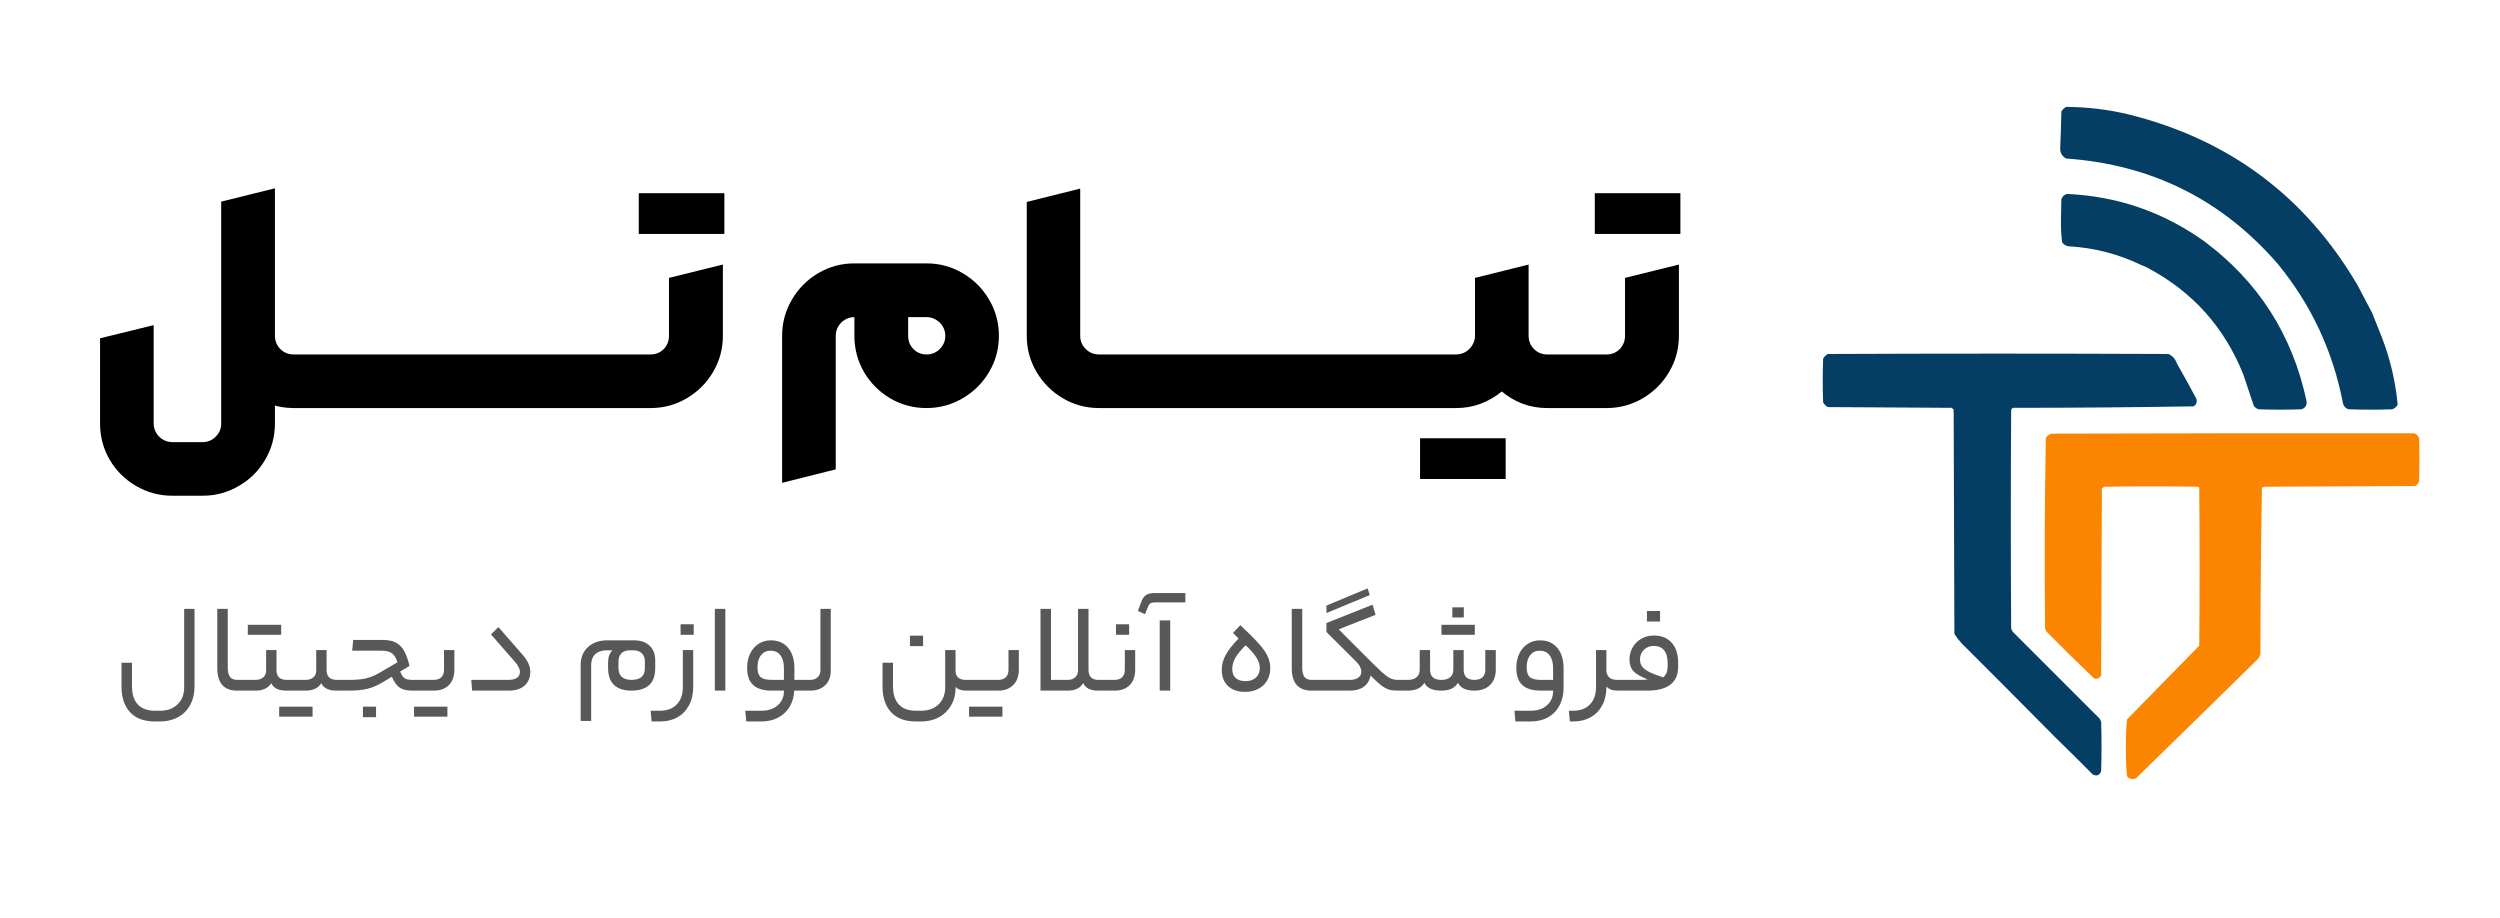
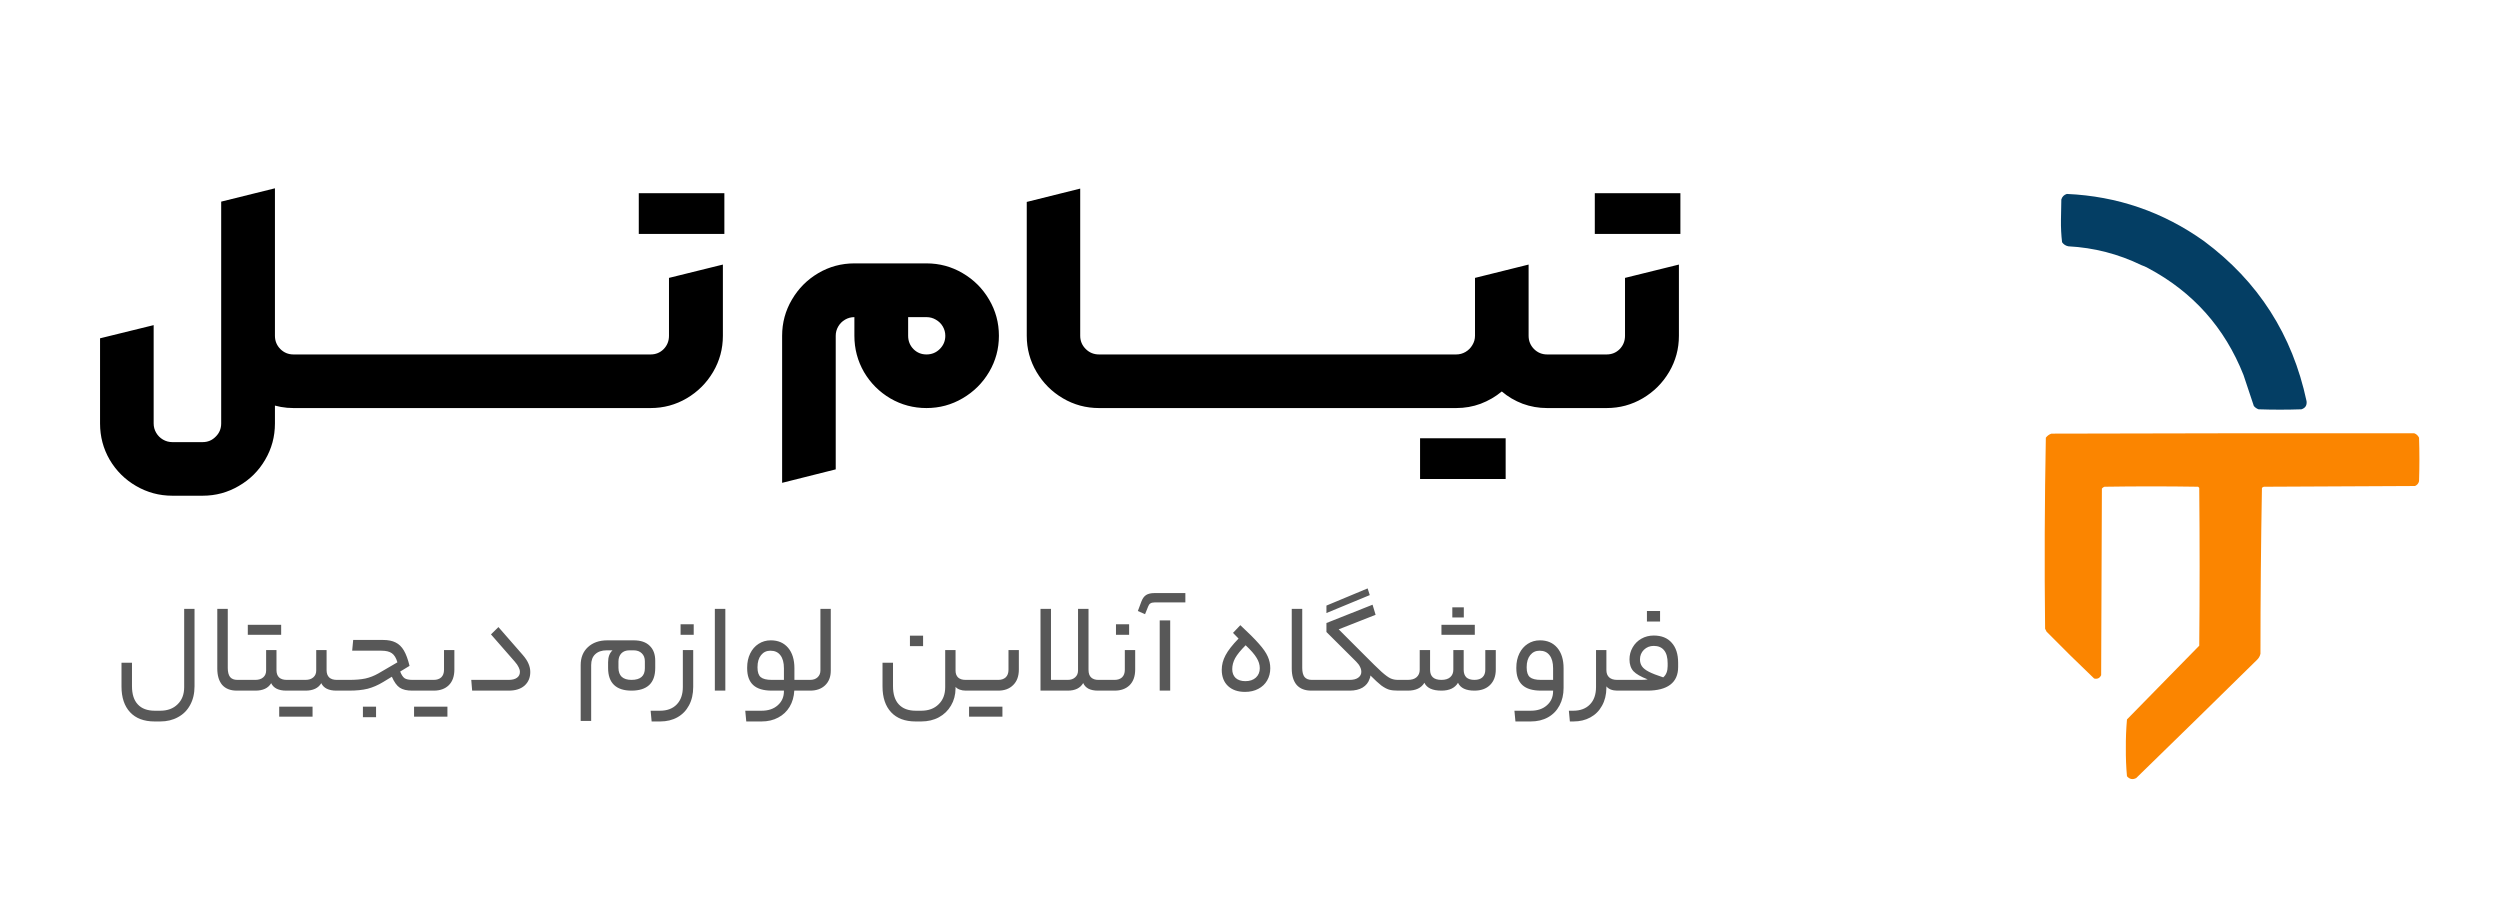
<svg xmlns="http://www.w3.org/2000/svg" width="1520" height="558" viewBox="0 0 1520 558" fill="none">
-   <path fill-rule="evenodd" clip-rule="evenodd" d="M1433.33 173.295C1436.33 178.991 1439.32 184.671 1442.3 190.336C1444.36 195.384 1446.38 200.466 1448.35 205.582C1453.34 218.634 1456.48 232.087 1457.77 245.941C1457.06 247.401 1455.94 248.373 1454.41 248.856C1445.59 249.155 1436.77 249.155 1427.95 248.856C1426.22 248.321 1425.1 247.2 1424.59 245.492C1418.53 213.81 1405.38 185.559 1385.13 160.739C1351.23 121.485 1308.26 100.035 1256.2 96.39C1253.6 94.925 1252.4 92.683 1252.61 89.664C1252.95 82.419 1253.17 75.169 1253.29 67.915C1253.96 66.644 1254.93 65.673 1256.2 65C1268.92 65.051 1281.48 66.546 1293.87 69.484C1355.08 84.614 1401.57 119.218 1433.33 173.295Z" fill="#043E64" />
  <path fill-rule="evenodd" clip-rule="evenodd" d="M1305.98 162.982C1304.69 162.262 1303.34 161.664 1301.94 161.188C1287.97 154.4 1273.18 150.588 1257.55 149.753C1255.95 149.439 1254.68 148.617 1253.74 147.287C1253.22 142.845 1253 138.361 1253.06 133.834C1253.14 129.649 1253.21 125.463 1253.29 121.278C1253.81 119.559 1254.93 118.438 1256.65 117.915C1287.32 119.269 1315.13 128.836 1340.06 146.614C1373.03 171.124 1393.8 203.561 1402.39 243.923C1402.69 246.461 1401.65 248.105 1399.25 248.856C1390.58 249.155 1381.91 249.155 1373.24 248.856C1372.08 248.46 1371.1 247.787 1370.33 246.838C1368.24 240.57 1366.14 234.292 1364.05 228.004C1352.63 199.171 1333.27 177.497 1305.98 162.982Z" fill="#043E64" />
-   <path fill-rule="evenodd" clip-rule="evenodd" d="M1323.47 220.829C1327.51 227.939 1331.47 235.114 1335.35 242.354C1335.97 244.326 1335.45 245.895 1333.78 247.062C1297.18 247.655 1260.56 247.954 1223.92 247.959C1223.39 248.183 1223.02 248.557 1222.79 249.08C1222.5 293.474 1222.5 337.869 1222.79 382.263C1223.09 382.861 1223.39 383.459 1223.69 384.057C1241.33 401.695 1258.97 419.333 1276.61 436.972C1276.9 437.569 1277.2 438.167 1277.5 438.765C1277.8 448.78 1277.8 458.795 1277.5 468.81C1276.53 471.425 1274.81 472.097 1272.35 470.828C1264.78 463.189 1257.16 455.64 1249.48 448.182C1230.66 429.14 1211.75 410.156 1192.75 391.232C1191.08 389.417 1189.59 387.473 1188.27 385.402C1188.12 339.962 1187.97 294.521 1187.82 249.08C1187.44 248.706 1187.07 248.332 1186.7 247.959C1161.58 247.81 1136.47 247.66 1111.36 247.51C1110.09 246.838 1109.12 245.866 1108.45 244.596C1108.15 235.776 1108.15 226.958 1108.45 218.138C1109.12 216.868 1110.09 215.896 1111.36 215.224C1180.42 214.924 1249.48 214.924 1318.53 215.224C1320.96 216.402 1322.6 218.271 1323.47 220.829Z" fill="#043E64" />
  <path fill-rule="evenodd" clip-rule="evenodd" d="M1467.86 263.43C1469.16 263.904 1470.13 264.801 1470.78 266.12C1471.07 274.939 1471.07 283.758 1470.78 292.577C1470.44 293.956 1469.62 294.927 1468.31 295.492C1437.67 295.642 1407.02 295.791 1376.38 295.941C1375.97 296.108 1375.6 296.333 1375.26 296.613C1374.66 330.209 1374.37 363.841 1374.36 397.51C1374.03 398.921 1373.36 400.117 1372.35 401.097C1347.91 425.16 1323.39 449.151 1298.8 473.07C1296.64 474.167 1294.77 473.793 1293.2 471.949C1292.68 466.31 1292.46 460.63 1292.52 454.909C1292.46 449.049 1292.69 443.22 1293.2 437.42C1307.85 422.472 1322.49 407.525 1337.14 392.577C1337.44 360.589 1337.44 328.601 1337.14 296.613C1336.92 296.389 1336.7 296.165 1336.47 295.941C1317.49 295.642 1298.5 295.642 1279.52 295.941C1278.88 296.149 1278.36 296.523 1277.95 297.062C1277.8 334.879 1277.65 372.697 1277.5 410.514C1276.63 412.333 1275.21 413.006 1273.24 412.532C1263.46 403.203 1253.82 393.711 1244.32 384.057C1244.02 383.459 1243.72 382.861 1243.42 382.263C1242.98 343.512 1243.13 304.798 1243.87 266.12C1244.74 264.952 1245.86 264.13 1247.23 263.654C1320.78 263.43 1394.32 263.355 1467.86 263.43Z" fill="#FB8500" />
  <path d="M104.768 301.398C96.845 301.398 89.492 299.417 82.709 295.456C75.987 291.554 70.645 286.242 66.683 279.52C62.782 272.797 60.831 265.444 60.831 257.461V205.691L93.423 197.678V257.461C93.423 259.502 93.933 261.393 94.954 263.133C95.974 264.874 97.355 266.255 99.096 267.275C100.836 268.295 102.727 268.805 104.768 268.805H123.225C126.346 268.805 128.987 267.695 131.148 265.474C133.369 263.313 134.479 260.642 134.479 257.461V122.59L167.161 114.486V257.461C167.161 265.444 165.181 272.797 161.219 279.52C157.318 286.242 151.976 291.554 145.193 295.456C138.471 299.417 131.148 301.398 123.225 301.398H104.768ZM178.416 248.098C173.194 248.098 168.212 247.197 163.47 245.397C158.788 243.596 154.557 241.045 150.775 237.744L141.412 222.168L149.335 204.611L167.161 204.161C167.161 207.282 168.242 209.953 170.403 212.174C172.624 214.395 175.295 215.505 178.416 215.505L184.178 231.891L178.416 248.098ZM172.564 231.891L178.416 215.505H214.61L220.372 232.252L214.61 248.098H178.416L172.564 231.891ZM208.757 231.891L214.61 215.505H250.803L256.566 232.252L250.803 248.098H214.61L208.757 231.891ZM244.951 231.891L250.803 215.505H286.997L292.76 232.252L286.997 248.098H250.803L244.951 231.891ZM281.145 231.891L286.997 215.505H323.191L328.953 232.252L323.191 248.098H286.997L281.145 231.891ZM317.339 231.891L323.191 215.505H359.385L365.147 232.252L359.385 248.098H323.191L317.339 231.891ZM353.533 231.891L359.385 215.505H395.579L401.341 232.252L395.579 248.098H359.385L353.533 231.891ZM394.859 248.098L389.727 231.891L395.219 215.505H395.579C398.7 215.505 401.341 214.425 403.502 212.264C405.663 210.043 406.743 207.342 406.743 204.161V168.957L439.516 160.854V204.161C439.516 212.084 437.535 219.407 433.573 226.129C429.612 232.852 424.27 238.194 417.547 242.155C410.825 246.117 403.502 248.098 395.579 248.098H394.859ZM388.376 117.458H440.416V142.217H388.376V117.458ZM475.529 204.161C475.529 196.238 477.51 188.915 481.472 182.192C485.433 175.41 490.775 170.038 497.498 166.076C504.22 162.115 511.543 160.134 519.466 160.134H563.313C571.236 160.134 578.559 162.115 585.281 166.076C592.064 170.038 597.436 175.41 601.398 182.192C605.359 188.915 607.34 196.238 607.34 204.161C607.34 212.084 605.359 219.407 601.398 226.129C597.436 232.852 592.064 238.194 585.281 242.155C578.559 246.117 571.236 248.098 563.313 248.098C555.39 248.098 548.067 246.147 541.345 242.245C534.622 238.284 529.28 232.942 525.319 226.219C521.417 219.437 519.466 212.084 519.466 204.161V192.816C517.425 192.816 515.535 193.327 513.794 194.347C512.053 195.367 510.673 196.748 509.653 198.489C508.632 200.229 508.122 202.12 508.122 204.161V285.372L475.529 293.565V204.161ZM563.313 215.505C566.494 215.505 569.195 214.395 571.416 212.174C573.637 209.953 574.747 207.282 574.747 204.161C574.747 202.12 574.237 200.229 573.217 198.489C572.196 196.748 570.786 195.367 568.985 194.347C567.245 193.327 565.354 192.816 563.313 192.816H552.149V204.161C552.149 207.342 553.229 210.043 555.39 212.264C557.551 214.425 560.192 215.505 563.313 215.505ZM668.203 248.098C660.28 248.098 652.957 246.117 646.235 242.155C639.512 238.194 634.17 232.852 630.209 226.129C626.247 219.407 624.266 212.084 624.266 204.161V122.77L656.769 114.667V204.161C656.769 207.282 657.879 209.953 660.1 212.174C662.321 214.395 665.022 215.505 668.203 215.505L673.965 231.891L668.203 248.098ZM662.351 231.891L668.203 215.505H704.397L710.159 232.252L704.397 248.098H668.203L662.351 231.891ZM698.545 231.891L704.397 215.505H740.591L746.353 232.252L740.591 248.098H704.397L698.545 231.891ZM734.739 231.891L740.591 215.505H776.785L782.547 232.252L776.785 248.098H740.591L734.739 231.891ZM770.932 231.891L776.785 215.505H812.979L818.741 232.252L812.979 248.098H776.785L770.932 231.891ZM807.126 231.891L812.979 215.505H849.172L854.935 232.252L849.172 248.098H812.979L807.126 231.891ZM843.32 231.891L849.172 215.505H885.366L891.128 232.252L885.366 248.098H849.172L843.32 231.891ZM884.916 248.098L879.514 231.891L885.096 215.505H885.366C887.407 215.505 889.298 214.995 891.038 213.975C892.779 212.954 894.16 211.574 895.18 209.833C896.26 208.092 896.801 206.202 896.801 204.161V168.957L929.393 160.854V204.161C929.393 207.282 930.473 209.953 932.634 212.174C934.855 214.395 937.526 215.505 940.647 215.505L946.5 231.891L940.647 248.098C935.485 248.098 930.533 247.227 925.792 245.487C921.05 243.686 916.818 241.195 913.097 238.014C909.255 241.195 904.964 243.686 900.222 245.487C895.54 247.227 890.588 248.098 885.366 248.098H884.916ZM915.438 291.224H863.398V266.465H915.438V291.224ZM934.795 231.891L940.647 215.505H976.841L982.603 232.252L976.841 248.098H940.647L934.795 231.891ZM976.121 248.098L970.989 231.891L976.481 215.505H976.841C979.962 215.505 982.603 214.425 984.764 212.264C986.925 210.043 988.005 207.342 988.005 204.161V168.957L1020.78 160.854V204.161C1020.78 212.084 1018.8 219.407 1014.84 226.129C1010.87 232.852 1005.53 238.194 998.81 242.155C992.087 246.117 984.764 248.098 976.841 248.098H976.121ZM969.638 117.458H1021.68V142.217H969.638V117.458Z" fill="black" />
  <path d="M93.998 438.649C87.544 438.649 82.576 436.78 79.093 433.041C75.61 429.302 73.869 424.077 73.869 417.367V402.923H80.246V417.214C80.246 422.08 81.424 425.767 83.78 428.277C86.136 430.838 89.593 432.119 94.152 432.119H97.379C101.835 432.119 105.369 430.812 107.981 428.2C110.645 425.639 111.976 422.182 111.976 417.828V370.194H118.276V417.214C118.276 421.619 117.38 425.434 115.587 428.661C113.846 431.888 111.387 434.347 108.212 436.037C105.087 437.778 101.476 438.649 97.379 438.649H93.998ZM146.015 413.372C146.527 413.372 146.784 414.499 146.784 416.753C146.784 418.853 146.527 419.903 146.015 419.903H144.018C140.125 419.903 137.154 418.75 135.106 416.445C133.108 414.089 132.109 410.76 132.109 406.458V370.194H138.486V406.15C138.486 408.558 138.947 410.376 139.869 411.605C140.842 412.783 142.327 413.372 144.325 413.372H146.015ZM155.272 413.372C157.27 413.372 158.857 412.86 160.035 411.836C161.213 410.811 161.803 409.428 161.803 407.687V395.24H168.103V407.456C168.103 409.403 168.64 410.888 169.716 411.912C170.792 412.886 172.328 413.372 174.326 413.372H176.477C176.989 413.372 177.245 414.473 177.245 416.676C177.245 418.827 176.989 419.903 176.477 419.903H174.095C169.383 419.903 166.31 418.392 164.876 415.37C163.083 418.392 159.882 419.903 155.272 419.903H146.052C145.54 419.903 145.284 418.853 145.284 416.753C145.284 414.499 145.54 413.372 146.052 413.372H155.272ZM150.662 385.944V379.875H170.945V385.944H150.662ZM185.734 413.372C187.731 413.372 189.319 412.86 190.497 411.836C191.675 410.811 192.264 409.428 192.264 407.687V395.24H198.564V407.456C198.564 409.403 199.102 410.888 200.178 411.912C201.253 412.886 202.79 413.372 204.787 413.372H206.939C207.451 413.372 207.707 414.473 207.707 416.676C207.707 418.827 207.451 419.903 206.939 419.903H204.557C199.845 419.903 196.771 418.392 195.337 415.37C193.545 418.392 190.343 419.903 185.734 419.903H176.514C176.002 419.903 175.746 418.853 175.746 416.753C175.746 414.499 176.002 413.372 176.514 413.372H185.734ZM169.753 435.73V429.66H190.036V435.73H169.753ZM212.431 413.372C216.272 413.372 219.525 413.091 222.188 412.527C224.903 411.912 227.515 410.888 230.025 409.454L241.626 402.693C240.858 400.03 239.731 398.186 238.245 397.161C236.811 396.137 234.711 395.625 231.945 395.625H214.121L214.736 389.094H232.944C236.017 389.094 238.553 389.606 240.55 390.631C242.548 391.604 244.212 393.217 245.544 395.471C246.876 397.725 248.028 400.849 249.001 404.844L243.316 408.301C244.084 410.299 244.981 411.656 246.005 412.373C247.03 413.039 248.643 413.372 250.845 413.372H255.762C256.275 413.372 256.531 414.499 256.531 416.753C256.531 418.084 256.454 418.955 256.3 419.365C256.147 419.723 255.967 419.903 255.762 419.903H250.615C247.388 419.903 244.878 419.314 243.086 418.136C241.293 416.958 239.68 414.73 238.245 411.451L232.944 414.678C229.82 416.573 226.695 417.931 223.571 418.75C220.498 419.519 216.708 419.903 212.2 419.903H206.976C206.464 419.903 206.208 418.853 206.208 416.753C206.208 414.499 206.464 413.372 206.976 413.372H212.431ZM220.651 436.037V429.66H228.642V436.037H220.651ZM276.258 407.072C276.258 411.17 275.131 414.345 272.877 416.599C270.624 418.801 267.576 419.903 263.735 419.903H255.744C255.232 419.903 254.976 418.853 254.976 416.753C254.976 414.499 255.232 413.372 255.744 413.372H263.735C265.63 413.372 267.141 412.86 268.268 411.836C269.394 410.76 269.958 409.223 269.958 407.226V395.24H276.258V407.072ZM251.749 435.73V429.66H272.032V435.73H251.749ZM303.045 381.258L317.796 398.16C319.486 400.106 320.664 401.899 321.33 403.538C322.047 405.177 322.406 406.867 322.406 408.609C322.406 411.989 321.253 414.73 318.949 416.83C316.644 418.878 313.417 419.903 309.268 419.903H287.064L286.527 413.372H309.268C311.471 413.372 313.161 412.937 314.339 412.066C315.517 411.195 316.106 410.017 316.106 408.532C316.106 407.61 315.85 406.662 315.338 405.689C314.877 404.665 314.083 403.512 312.956 402.232L298.512 385.714L303.045 381.258ZM369.723 402.616C369.723 399.44 370.619 397.033 372.412 395.394H368.878C365.907 395.394 363.576 396.188 361.886 397.776C360.247 399.312 359.427 401.515 359.427 404.383V438.342H353.051V404.383C353.051 399.825 354.51 396.188 357.43 393.473C360.401 390.708 364.345 389.325 369.262 389.325H385.242C389.545 389.325 392.797 390.426 394.999 392.628C397.253 394.779 398.38 397.801 398.38 401.694V406.15C398.38 410.76 397.151 414.217 394.692 416.522C392.234 418.776 388.648 419.903 383.936 419.903C379.275 419.903 375.741 418.75 373.334 416.445C370.926 414.141 369.723 410.709 369.723 406.15V402.616ZM383.936 413.372C389.365 413.372 392.08 411.016 392.08 406.304V402.078C392.08 400.03 391.465 398.416 390.236 397.238C389.007 396.009 387.342 395.394 385.242 395.394H382.707C380.607 395.394 378.968 396.009 377.79 397.238C376.612 398.467 376.023 400.132 376.023 402.232V405.997C376.023 408.404 376.688 410.248 378.02 411.528C379.403 412.758 381.375 413.372 383.936 413.372ZM421.471 417.675C421.471 421.926 420.626 425.639 418.935 428.815C417.245 431.991 414.889 434.423 411.867 436.114C408.845 437.804 405.362 438.649 401.418 438.649H396.194L395.579 432.119H401.265C405.618 432.119 409.024 430.838 411.483 428.277C413.942 425.716 415.171 422.182 415.171 417.675V395.24H421.471V417.675ZM413.788 385.944V379.567H421.778V385.944H413.788ZM434.625 370.194H441.002V419.903H434.625V370.194ZM490.226 413.372C490.482 413.372 490.661 413.603 490.764 414.064C490.917 414.473 490.994 415.37 490.994 416.753C490.994 418.084 490.917 418.955 490.764 419.365C490.661 419.723 490.482 419.903 490.226 419.903H482.927C482.722 423.642 481.775 426.92 480.084 429.737C478.394 432.554 476.089 434.731 473.17 436.267C470.25 437.855 466.87 438.649 463.028 438.649H453.732L453.117 432.119H463.028C467.126 432.119 470.404 431.017 472.862 428.815C475.372 426.612 476.627 423.77 476.627 420.287V419.903H469.252C464.181 419.903 460.416 418.776 457.958 416.522C455.499 414.269 454.27 410.862 454.27 406.304V405.92C454.27 402.693 454.884 399.825 456.114 397.315C457.343 394.805 459.033 392.859 461.184 391.476C463.387 390.042 465.871 389.325 468.637 389.325C473.093 389.325 476.602 390.836 479.163 393.858C481.723 396.88 483.004 401.028 483.004 406.304V413.372H490.226ZM460.57 405.92C460.57 408.634 461.21 410.555 462.491 411.682C463.822 412.809 466.076 413.372 469.252 413.372H476.627V406.304C476.627 402.872 475.91 400.234 474.476 398.39C473.093 396.547 471.07 395.625 468.406 395.625C466.05 395.625 464.155 396.521 462.721 398.314C461.287 400.106 460.57 402.514 460.57 405.536V405.92ZM492.591 413.372C494.435 413.372 495.92 412.86 497.047 411.836C498.225 410.76 498.814 409.377 498.814 407.687V370.194H505.114V407.764C505.114 411.503 503.962 414.473 501.657 416.676C499.403 418.827 496.381 419.903 492.591 419.903H490.209C489.697 419.903 489.441 418.853 489.441 416.753C489.441 414.499 489.697 413.372 490.209 413.372H492.591ZM580.978 407.84C580.978 409.531 581.49 410.888 582.515 411.912C583.59 412.886 585.101 413.372 587.048 413.372H588.431C588.943 413.372 589.199 414.499 589.199 416.753C589.199 418.853 588.943 419.903 588.431 419.903H587.201C585.87 419.903 584.64 419.698 583.514 419.288C582.387 418.878 581.542 418.315 580.978 417.598V418.597C580.927 422.489 580.005 425.947 578.212 428.969C576.42 432.042 573.961 434.423 570.837 436.114C567.712 437.804 564.127 438.649 560.081 438.649H556.7C550.246 438.649 545.278 436.78 541.795 433.041C538.312 429.302 536.571 424.077 536.571 417.367V402.923H542.948V417.214C542.948 422.08 544.126 425.767 546.482 428.277C548.838 430.838 552.295 432.119 556.854 432.119H560.081C564.537 432.119 568.071 430.812 570.683 428.2C573.347 425.639 574.678 422.182 574.678 417.828V395.24H580.978V407.84ZM553.243 392.859V386.482H561.233V392.859H553.243ZM606.938 413.372C608.833 413.372 610.344 412.86 611.471 411.836C612.597 410.76 613.161 409.223 613.161 407.226V395.24H619.461V407.072C619.461 411.119 618.308 414.269 616.003 416.522C613.75 418.776 610.728 419.903 606.938 419.903H588.422C587.909 419.903 587.653 418.853 587.653 416.753C587.653 414.499 587.909 413.372 588.422 413.372H606.938ZM589.19 435.73V429.66H609.473V435.73H589.19ZM632.626 370.194H639.002V413.372H649.221C651.065 413.372 652.55 412.86 653.677 411.836C654.855 410.811 655.444 409.428 655.444 407.687V370.194H661.821V407.303C661.821 409.403 662.359 410.939 663.434 411.912C664.51 412.886 665.944 413.372 667.737 413.372H669.657C670.17 413.372 670.426 414.499 670.426 416.753C670.426 418.853 670.17 419.903 669.657 419.903H667.506C665.252 419.903 663.357 419.519 661.821 418.75C660.284 417.931 659.209 416.778 658.594 415.293C656.801 418.366 653.677 419.903 649.221 419.903H632.626V370.194ZM690.191 407.072C690.191 411.17 689.064 414.345 686.811 416.599C684.557 418.801 681.509 419.903 677.668 419.903H669.678C669.166 419.903 668.909 418.853 668.909 416.753C668.909 414.499 669.166 413.372 669.678 413.372H677.668C679.563 413.372 681.074 412.86 682.201 411.836C683.328 410.76 683.891 409.223 683.891 407.226V395.24H690.191V407.072ZM678.513 385.944V379.567H686.503V385.944H678.513ZM711.48 377.186V419.903H705.103V377.186H711.48ZM701.953 366.276C700.878 366.276 700.033 366.481 699.418 366.89C698.855 367.249 698.419 367.838 698.112 368.658L696.191 373.421L691.812 371.5L693.963 365.738C694.68 363.843 695.653 362.511 696.883 361.743C698.112 360.975 699.802 360.59 701.953 360.59H720.7V366.276H701.953ZM742.825 407.226C742.825 404.204 743.593 401.259 745.13 398.39C746.666 395.471 749.304 392.09 753.043 388.249L749.663 384.792L754.119 380.105C759.087 384.715 762.852 388.479 765.413 391.399C768.025 394.319 769.817 396.905 770.791 399.159C771.815 401.412 772.327 403.794 772.327 406.304C772.327 409.07 771.687 411.554 770.407 413.756C769.177 415.908 767.385 417.598 765.028 418.827C762.724 420.056 760.035 420.671 756.961 420.671C752.659 420.671 749.227 419.493 746.666 417.137C744.105 414.73 742.825 411.426 742.825 407.226ZM765.95 406.304C765.95 404.153 765.31 402.053 764.03 400.004C762.8 397.904 760.572 395.343 757.346 392.321C754.324 395.343 752.198 397.955 750.969 400.158C749.791 402.36 749.202 404.588 749.202 406.842C749.202 409.095 749.893 410.888 751.276 412.22C752.71 413.5 754.682 414.141 757.192 414.141C759.855 414.141 761.981 413.423 763.569 411.989C765.156 410.504 765.95 408.609 765.95 406.304ZM799.29 413.372C799.802 413.372 800.058 414.499 800.058 416.753C800.058 418.853 799.802 419.903 799.29 419.903H797.293C793.4 419.903 790.429 418.75 788.38 416.445C786.383 414.089 785.384 410.76 785.384 406.458V370.194H791.761V406.15C791.761 408.558 792.222 410.376 793.144 411.605C794.117 412.783 795.602 413.372 797.6 413.372H799.29ZM820.609 413.372C822.812 413.372 824.527 412.937 825.757 412.066C827.037 411.144 827.677 409.966 827.677 408.532C827.677 407.456 827.421 406.432 826.909 405.459C826.448 404.434 825.654 403.359 824.527 402.232L806.472 384.254V378.799L834.515 367.659L836.359 373.805L813.925 382.64L829.214 397.93C834.08 402.847 837.665 406.355 839.97 408.455C842.275 410.504 844.093 411.836 845.425 412.45C846.757 413.065 848.268 413.372 849.958 413.372C850.47 413.372 850.726 414.499 850.726 416.753C850.726 418.853 850.47 419.903 849.958 419.903C847.755 419.903 845.937 419.698 844.503 419.288C843.069 418.827 841.507 417.982 839.816 416.753C838.177 415.472 835.975 413.449 833.209 410.683C833.209 411.4 833.03 412.117 832.671 412.834C831.954 415.037 830.546 416.778 828.446 418.059C826.346 419.288 823.733 419.903 820.609 419.903H799.327C798.815 419.903 798.559 418.853 798.559 416.753C798.559 414.499 798.815 413.372 799.327 413.372H820.609ZM831.519 357.748L832.825 361.82L806.472 372.729V368.197L831.519 357.748ZM855.964 413.372C858.269 413.372 860.036 412.834 861.266 411.759C862.546 410.632 863.186 409.121 863.186 407.226V395.24H869.486V407.226C869.486 411.323 871.791 413.372 876.401 413.372C878.706 413.372 880.473 412.834 881.702 411.759C882.983 410.632 883.623 409.121 883.623 407.226V395.24H889.923V407.226C889.923 409.223 890.461 410.76 891.536 411.836C892.663 412.86 894.302 413.372 896.453 413.372C898.605 413.372 900.244 412.834 901.371 411.759C902.497 410.683 903.061 409.172 903.061 407.226V395.24H909.438V407.072C909.438 411.067 908.26 414.217 905.903 416.522C903.599 418.776 900.449 419.903 896.453 419.903C891.28 419.903 887.951 418.315 886.466 415.139C884.571 418.315 881.216 419.903 876.401 419.903C870.972 419.903 867.514 418.315 866.029 415.139C864.134 418.315 860.779 419.903 855.964 419.903H849.972C849.459 419.903 849.203 418.853 849.203 416.753C849.203 414.499 849.459 413.372 849.972 413.372H855.964ZM883.008 375.418V369.272H890V375.418H883.008ZM876.401 385.944V379.875H896.684V385.944H876.401ZM950.658 418.289C950.658 422.284 949.838 425.819 948.199 428.892C946.56 432.016 944.23 434.423 941.208 436.114C938.186 437.804 934.677 438.649 930.682 438.649H921.386L920.771 432.119H930.682C934.78 432.119 938.058 431.017 940.516 428.815C943.026 426.612 944.281 423.77 944.281 420.287V419.903H936.905C931.835 419.903 928.07 418.776 925.611 416.522C923.153 414.269 921.924 410.862 921.924 406.304V405.92C921.924 402.693 922.538 399.825 923.768 397.315C924.997 394.805 926.687 392.859 928.838 391.476C931.041 390.042 933.525 389.325 936.291 389.325C940.747 389.325 944.255 390.836 946.816 393.858C949.377 396.88 950.658 401.028 950.658 406.304V418.289ZM928.224 405.92C928.224 408.634 928.864 410.555 930.144 411.682C931.476 412.809 933.73 413.372 936.905 413.372H944.281V406.304C944.281 402.872 943.564 400.234 942.13 398.39C940.747 396.547 938.724 395.625 936.06 395.625C933.704 395.625 931.809 396.521 930.375 398.314C928.941 400.106 928.224 402.514 928.224 405.536V405.92ZM956.481 432.119C960.834 432.119 964.24 430.838 966.699 428.277C969.157 425.767 970.387 422.233 970.387 417.675V395.24H976.687V407.38C976.687 409.326 977.25 410.811 978.377 411.836C979.504 412.86 981.117 413.372 983.217 413.372H984.216C984.728 413.372 984.984 414.499 984.984 416.753C984.984 418.853 984.728 419.903 984.216 419.903H983.217C981.834 419.903 980.528 419.672 979.299 419.211C978.121 418.699 977.25 418.059 976.687 417.291V418.289C976.636 422.438 975.739 426.049 973.998 429.122C972.307 432.195 969.951 434.552 966.929 436.191C963.959 437.83 960.527 438.649 956.634 438.649H954.483L953.868 432.119H956.481ZM997.72 413.372C999.564 413.372 1000.92 413.27 1001.79 413.065C997.643 411.477 994.749 409.812 993.11 408.071C991.522 406.278 990.729 403.897 990.729 400.926C990.729 398.262 991.369 395.83 992.649 393.627C993.93 391.373 995.697 389.606 997.951 388.326C1000.2 387.045 1002.71 386.405 1005.48 386.405C1010.19 386.405 1013.83 387.865 1016.39 390.784C1019 393.653 1020.31 397.725 1020.31 403V405.536C1020.31 410.299 1018.72 413.884 1015.54 416.292C1012.37 418.699 1007.71 419.903 1001.56 419.903H984.198C983.686 419.903 983.43 418.853 983.43 416.753C983.43 414.499 983.686 413.372 984.198 413.372H997.72ZM1011.24 411.836C1013.03 410.35 1013.93 408.071 1013.93 404.998V403.308C1013.93 399.773 1013.21 397.136 1011.78 395.394C1010.35 393.601 1008.25 392.705 1005.48 392.705C1003.12 392.705 1001.13 393.499 999.487 395.087C997.899 396.675 997.105 398.621 997.105 400.926C997.105 402.565 997.515 403.973 998.335 405.151C999.154 406.33 1000.56 407.431 1002.56 408.455C1004.56 409.48 1007.45 410.606 1011.24 411.836ZM1001.33 377.877V371.5H1009.32V377.877H1001.33Z" fill="#585858" />
</svg>